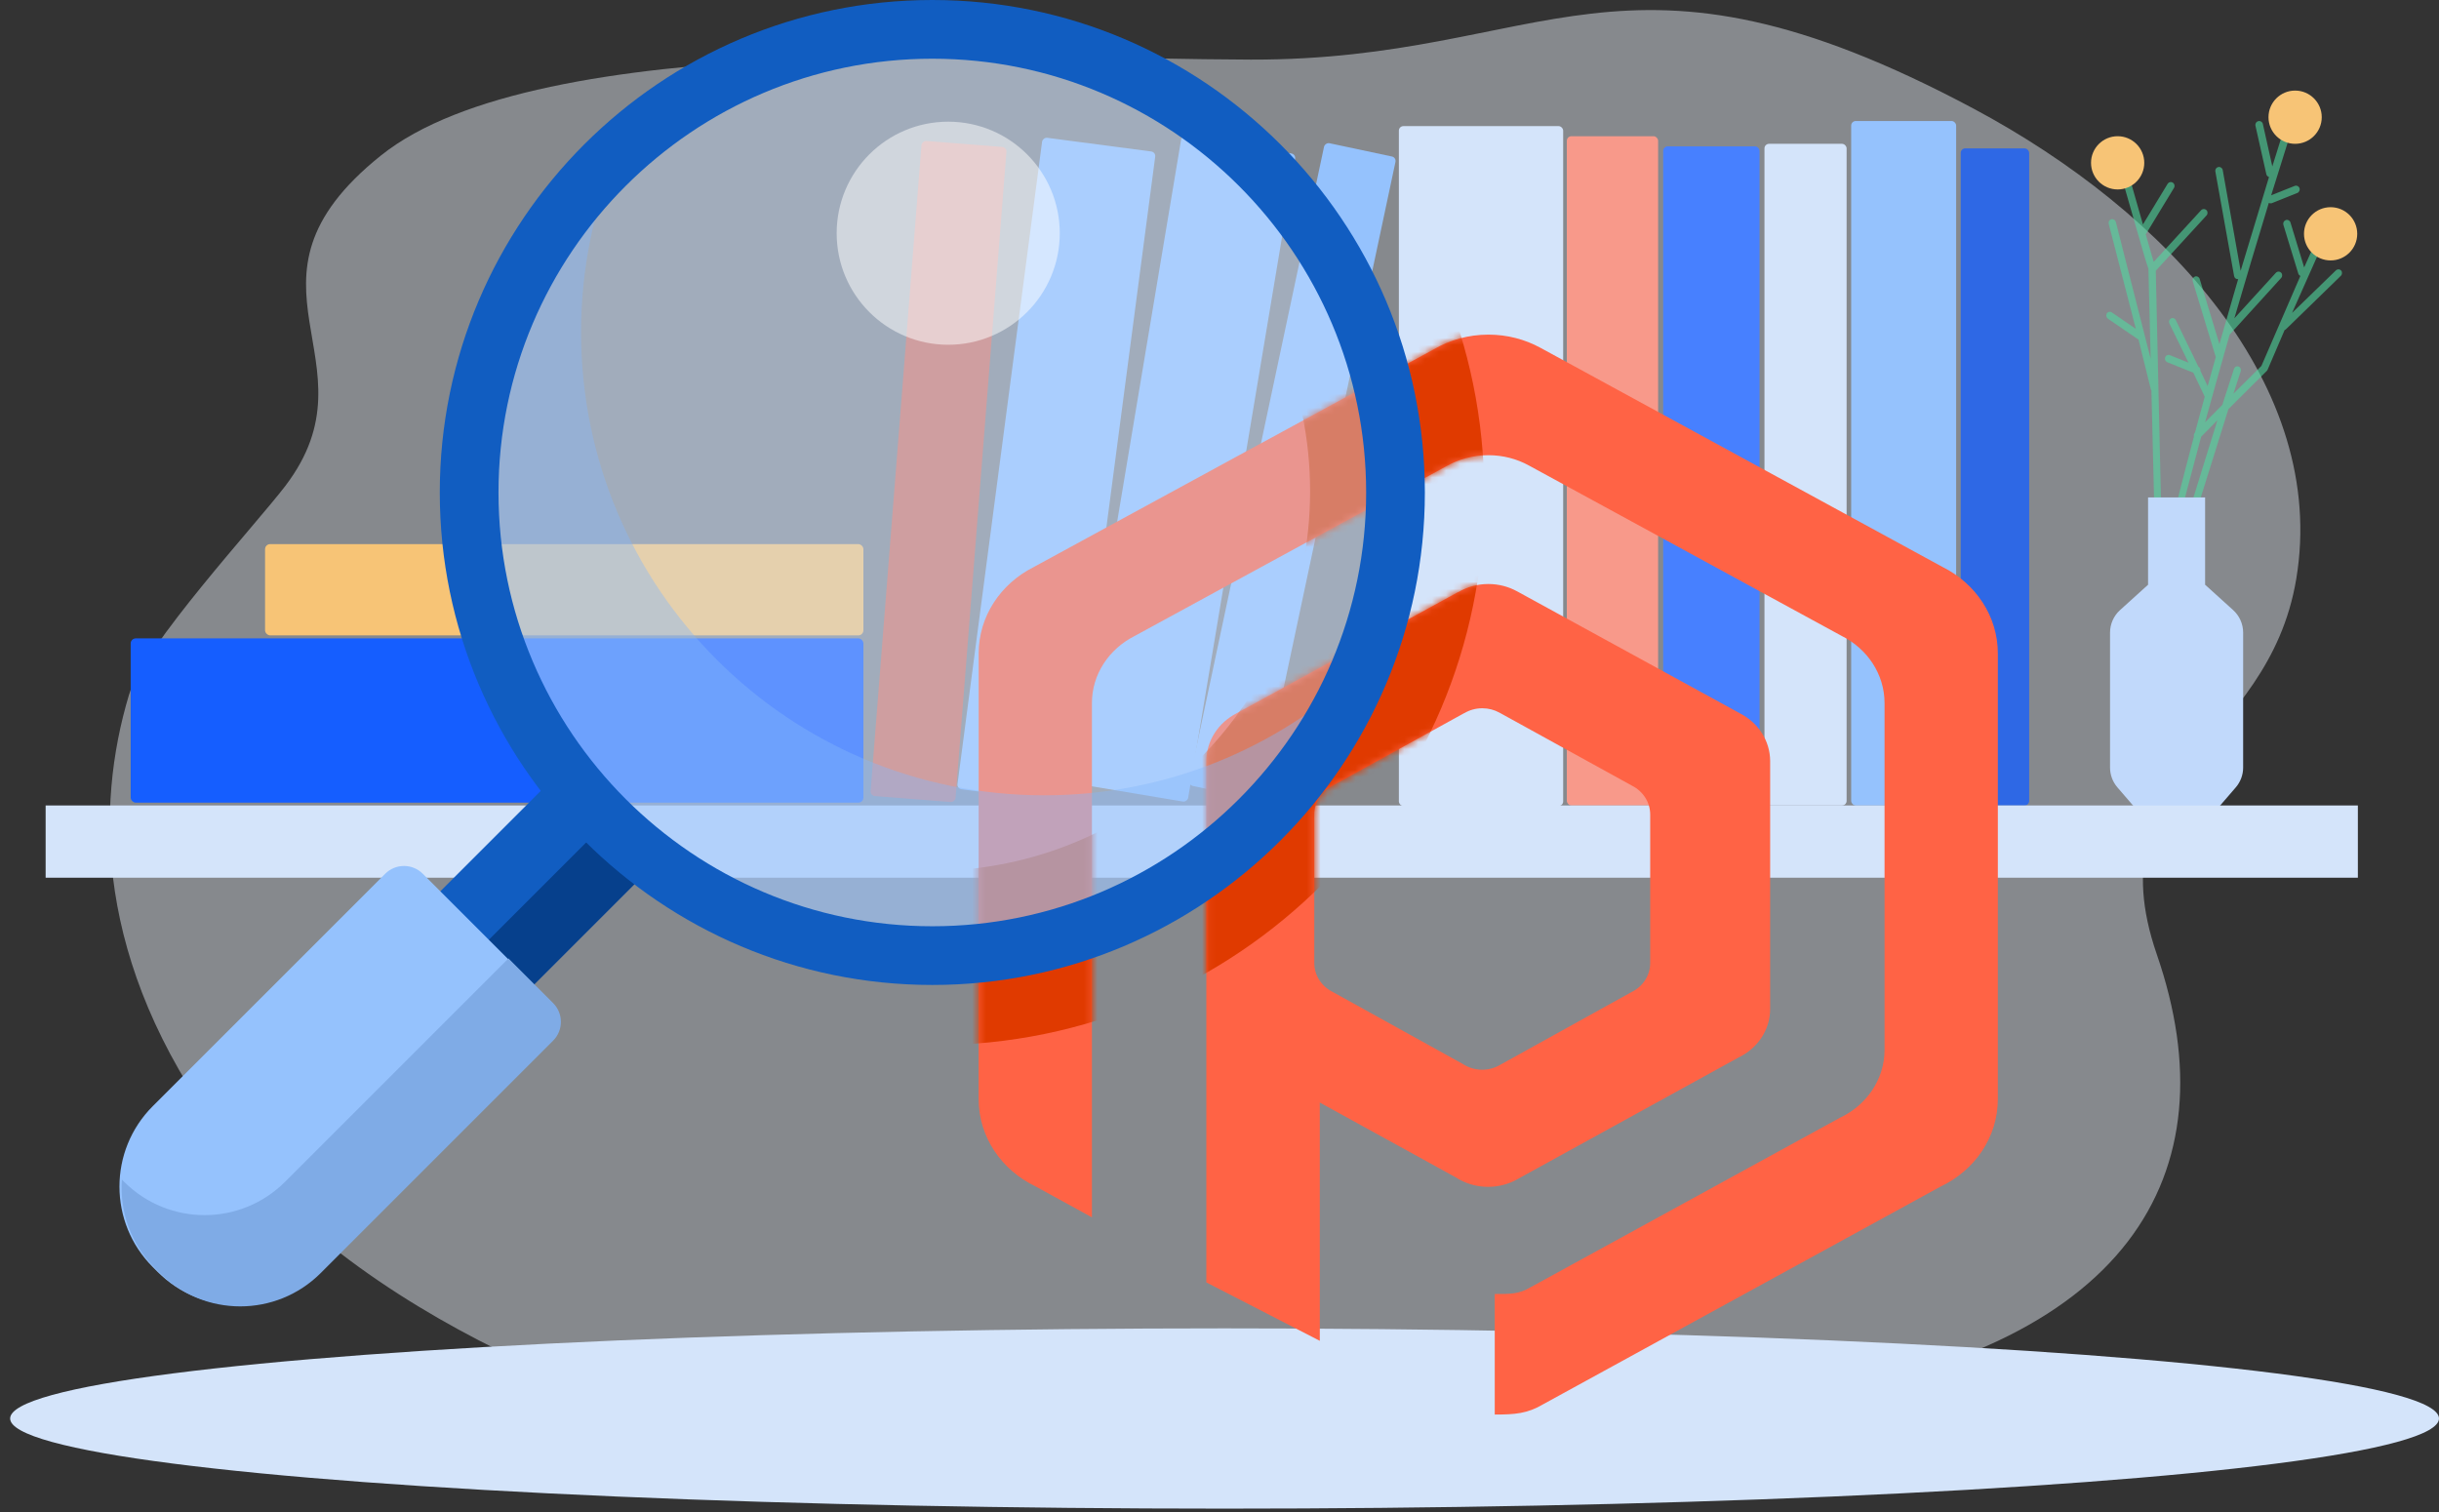
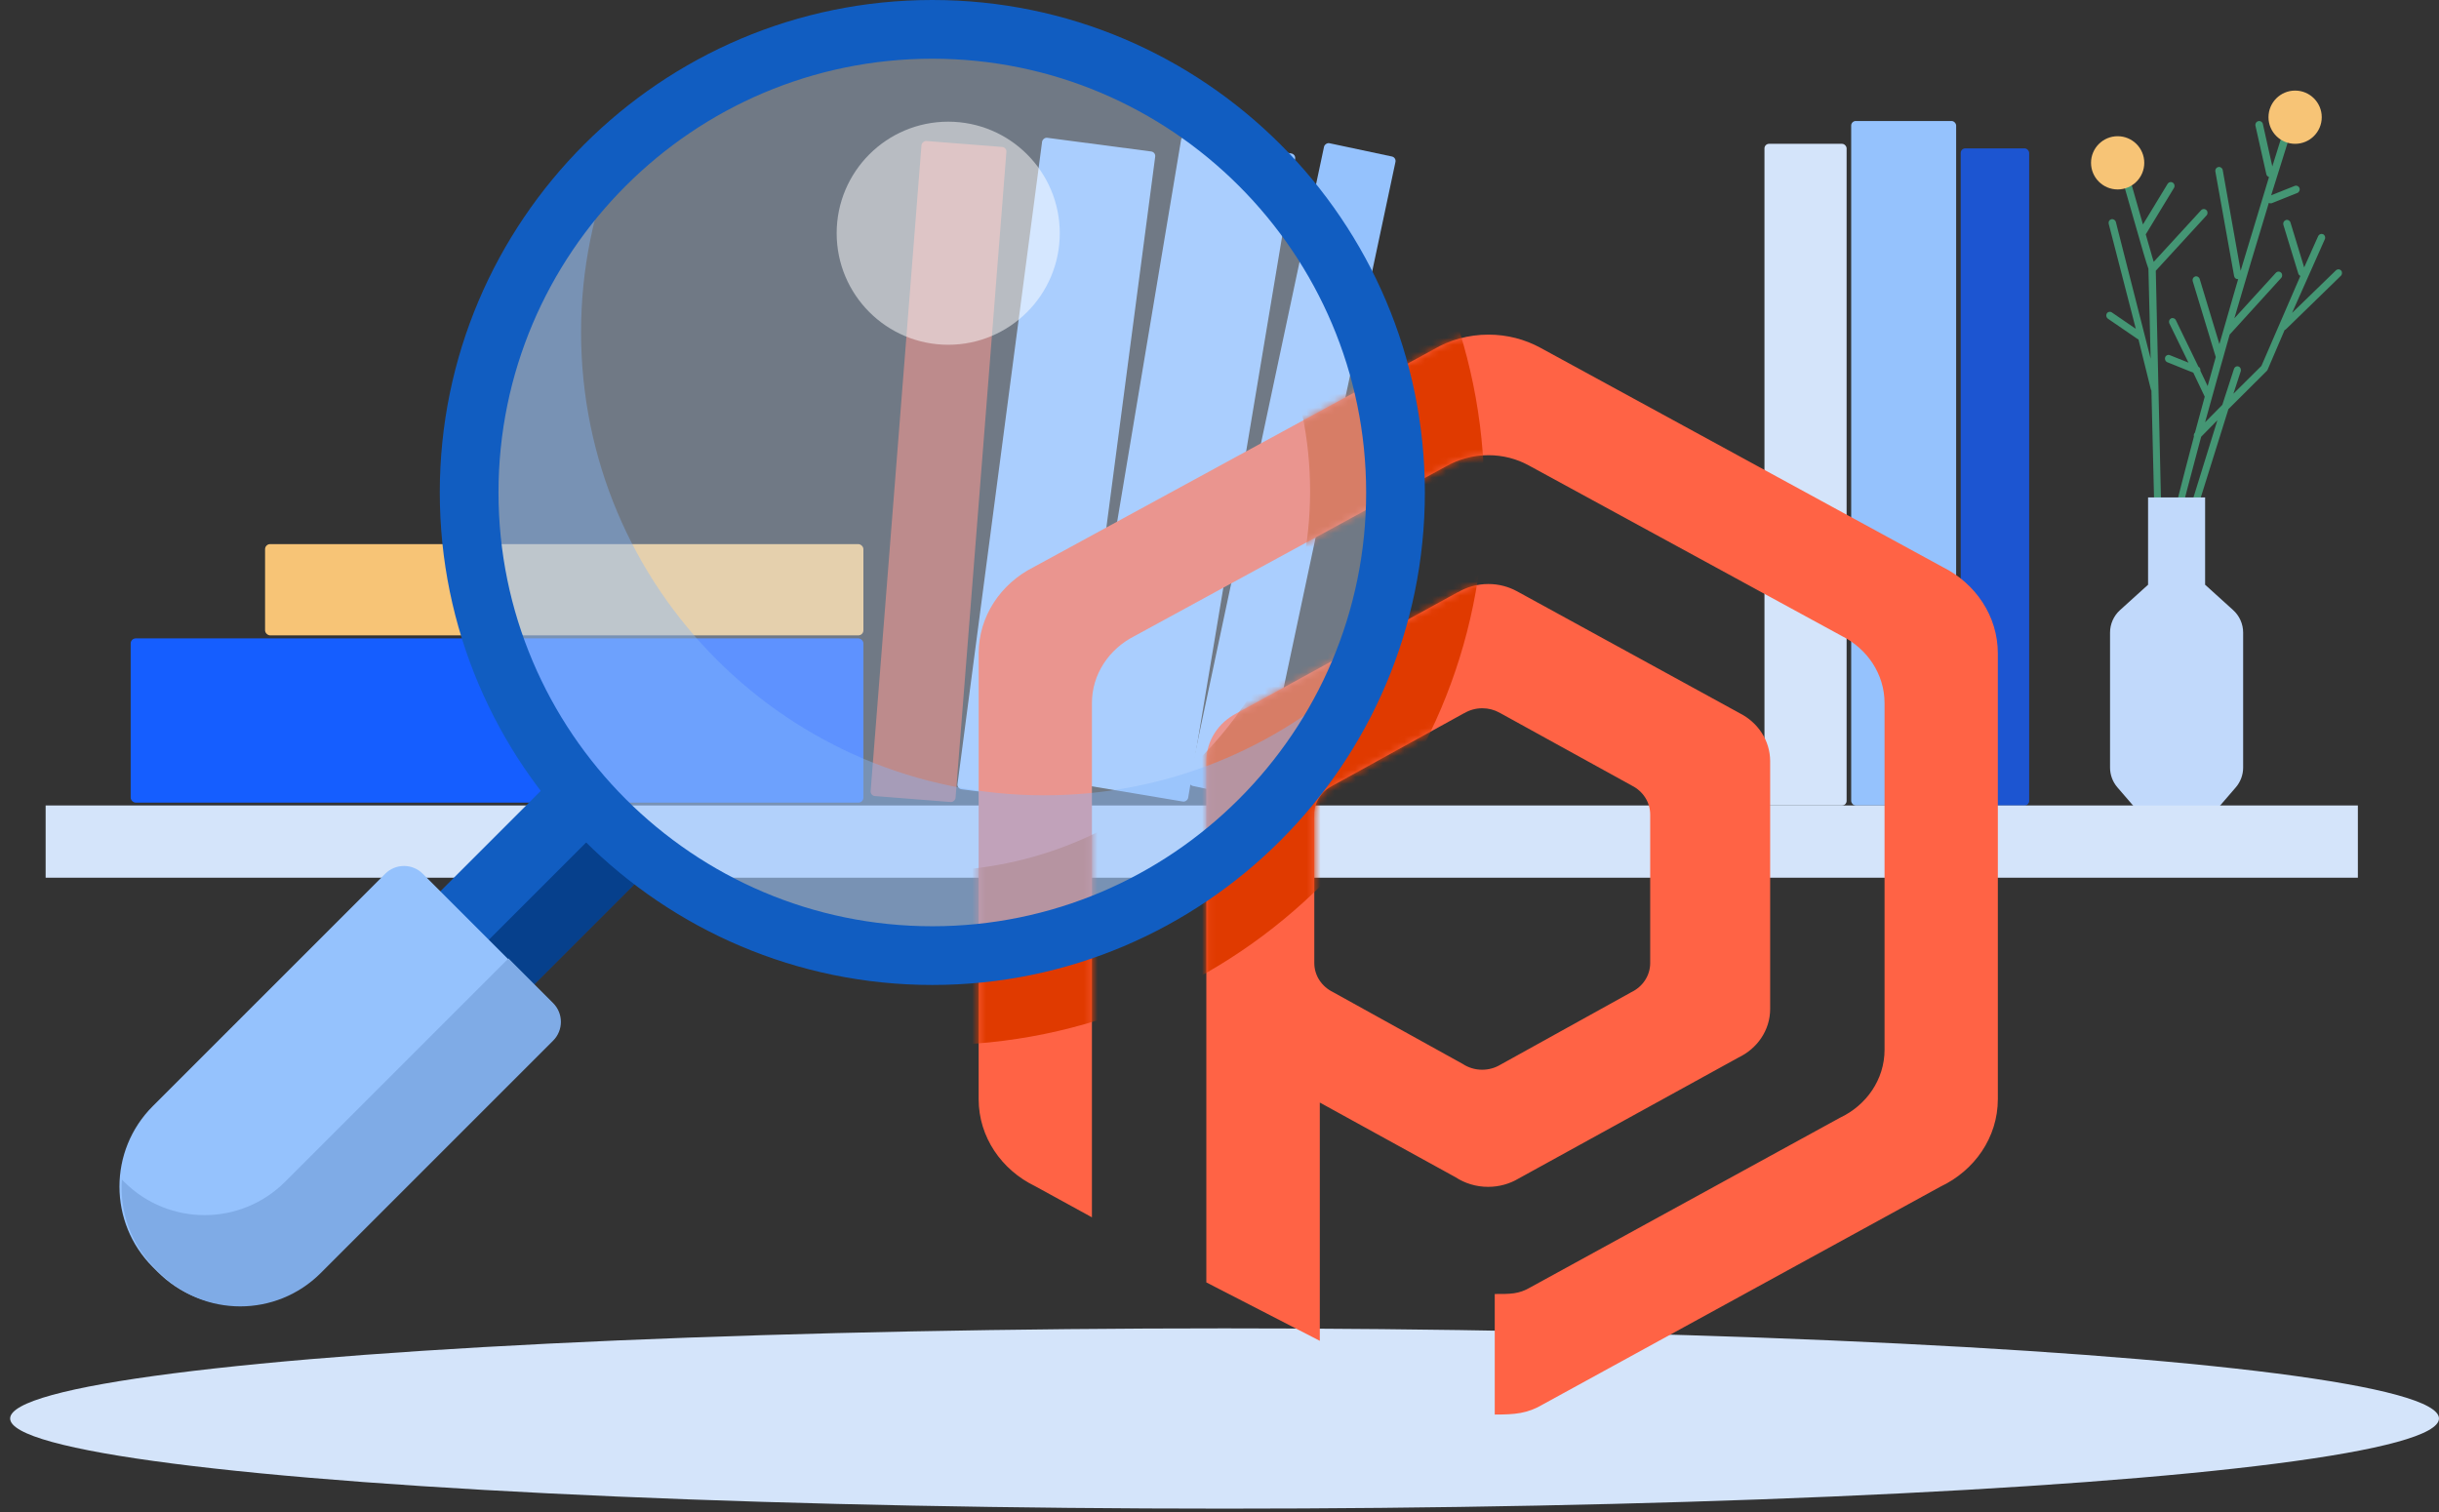
<svg xmlns="http://www.w3.org/2000/svg" xmlns:xlink="http://www.w3.org/1999/xlink" width="350px" height="217px" viewBox="0 0 350 217" version="1.1">
  <rect x="0" y="0" width="350" height="217" fill="#333333" stroke="none" />
  <title>illustration-hero</title>
  <defs>
    <rect id="path-1" x="7.678" y="1.296" width="16.59" height="94.304" rx="0.655" />
    <rect id="path-3" x="0.536" y="0.437" width="23.576" height="105.147" rx="0.728" />
    <rect id="path-5" x="-12.993" y="0.437" width="13.098" height="85.863" rx="0.728" />
    <rect id="path-7" x="0" y="0" width="15.062" height="98.233" rx="0.655" />
    <path d="M81.019,1.894 L138.77,33.377 C143.485,35.73 146.694,40.403 146.694,45.783 L146.694,48.335 L146.694,109.744 C146.694,115.25 143.332,120.012 138.444,122.312 L81.453,153.534 C79.166,154.892 77.396,155.01 74.497,155.015 L74.497,137.712 C76.753,137.706 77.92,137.764 79.701,136.711 L124.017,112.428 C127.824,110.641 130.436,106.938 130.436,102.657 L130.436,54.898 L130.436,52.914 C130.436,48.73 127.94,45.096 124.278,43.263 L79.361,18.786 C77.663,17.86 75.692,17.329 73.589,17.329 C71.345,17.329 69.252,17.933 67.466,18.957 L22.787,43.298 C19.16,45.14 16.693,48.754 16.693,52.914 L16.693,98.898 L16.693,102.657 L16.693,126.708 L8.537,122.236 C3.73,119.912 0.437,115.194 0.437,109.744 L0.437,45.783 C0.437,40.435 3.609,35.788 8.27,33.42 C8.27,33.42 65.726,2.129 65.737,2.145 C68.018,0.804 70.71,0.025 73.596,0.025 C76.301,0.025 78.833,0.71 81.019,1.894 Z M96.805,69.747 L96.805,68.897 C96.805,67.104 95.748,65.547 94.196,64.762 L94.197,64.762 L75.163,54.27 L75.163,54.272 C74.442,53.875 73.606,53.648 72.715,53.648 C71.764,53.648 70.876,53.906 70.126,54.355 C70.121,54.348 70.119,54.345 70.119,54.345 L51.187,64.778 C49.648,65.567 48.604,67.115 48.604,68.897 L48.604,90.212 C48.604,92.029 49.689,93.602 51.275,94.376 L51.275,94.378 L69.908,104.696 C70.7,105.219 71.659,105.525 72.693,105.525 C73.654,105.525 74.549,105.261 75.306,104.806 L75.306,104.808 L94.087,94.402 L94.087,94.401 C95.7,93.634 96.805,92.049 96.805,90.212 L96.805,69.747 Z M109.638,54.354 C112.243,55.661 114.02,58.26 114.02,61.25 L114.02,62.667 L114.02,96.8 C114.02,99.859 112.161,102.505 109.455,103.781 C109.455,103.783 109.457,103.785 109.457,103.785 L77.931,121.136 L77.929,121.136 C76.659,121.895 75.157,122.334 73.546,122.334 C71.81,122.334 70.2,121.822 68.872,120.954 L49.394,110.236 L49.394,144.433 L33.111,136.048 L33.111,61.25 C33.111,58.276 34.866,55.693 37.443,54.378 L69.224,36.981 C69.224,36.981 69.229,36.987 69.236,36.997 C70.496,36.251 71.986,35.816 73.583,35.816 C75.077,35.816 76.478,36.198 77.687,36.858 L77.687,36.856 L109.638,54.352 L109.638,54.354 Z" id="path-9" />
  </defs>
  <g id="illustration-hero" stroke="none" stroke-width="1" fill="none" fill-rule="evenodd">
    <g id="Group" transform="translate(1.455, 0.728)" fill-rule="nonzero">
-       <path d="M17.045,99.027 C19.152,91.991 35.34,74.464 39.49,69.013 C53.19,51.015 30.427,39.865 53.19,21.604 C75.954,3.343 144.078,7.745 178.058,7.827 C220.719,7.931 231.046,-12.221 281.777,14.876 C309.571,29.722 332.656,54.811 328.061,82.359 C323.982,106.809 298.9,109.736 308.052,136.252 C318.97,167.885 303.804,193.21 254.665,200.19 C224.263,204.508 162.02,207.764 102.567,204.733 C97.91,204.496 51.966,191.635 30.133,161.859 C12.153,137.338 12.233,115.102 17.045,99.027 Z" id="Path" fill="#EEF5FF" opacity="0.445" />
      <ellipse id="Oval" fill="#D4E4FA" cx="174.272" cy="202.853" rx="174.272" ry="12.936" />
    </g>
    <g id="Group-37" transform="translate(6.549, 13)">
      <g id="Group-34" transform="translate(11.551, 5.094)">
        <g id="Group-20" transform="translate(182.204, 0.005)" fill="#D4E4FA">
-           <rect id="Rectangle" x="0.437" y="0" width="23.576" height="97.578" rx="0.655" />
-         </g>
+           </g>
        <g id="Group-32" transform="translate(0, 0.728)">
          <g id="Group-24" transform="translate(167.349, 49.01) scale(-1, 1) translate(-167.349, -49.01) translate(152.349, 1.51)" fill="#95C2FD">
            <rect id="Rectangle-Copy-46" transform="translate(14.99, 47.297) rotate(-12) translate(-14.99, -47.297) " x="9.751" y="0.146" width="10.478" height="94.304" rx="0.655" />
          </g>
          <g id="Group-25" transform="translate(135.925, 0)">
            <mask id="mask-2" fill="white">
              <use xlink:href="#path-1" />
            </mask>
            <use id="Rectangle-Copy-48" fill="#95C2FD" transform="translate(15.973, 48.448) scale(-1, 1) rotate(-9.5) translate(-15.973, -48.448) " xlink:href="#path-1" />
          </g>
          <g id="Group-30" transform="translate(53.237, 84.761) rotate(-270) translate(-53.237, -84.761) translate(40.737, 31.761)">
            <mask id="mask-4" fill="white">
              <use xlink:href="#path-3" />
            </mask>
            <use id="Rectangle-Copy-53" fill="#155EFF" opacity="0.558" transform="translate(12.324, 53.01) scale(-1, 1) translate(-12.324, -53.01) " xlink:href="#path-3" />
            <mask id="mask-6" fill="white">
              <use xlink:href="#path-5" />
            </mask>
            <use id="Rectangle-Copy-54" fill="#F7C476" transform="translate(-6.444, 43.368) scale(-1, 1) translate(6.444, -43.368) " xlink:href="#path-5" />
          </g>
          <g id="Group-28" transform="translate(118.956, 0.66)" fill="#95C2FD">
            <rect id="Rectangle-Copy-50" transform="translate(14.532, 48.025) scale(-1, 1) rotate(-7.5) translate(-14.532, -48.025) " x="6.346" y="0.873" width="16.372" height="94.304" rx="0.655" />
          </g>
          <g id="Group-28-Copy" transform="translate(106.091, 0.66)" fill="#FF6345" opacity="0.632">
            <rect id="Rectangle-Copy-50" transform="translate(10.487, 48.188) scale(-1, 1) rotate(-4.5) translate(-10.487, -48.188) " x="4.374" y="1.036" width="12.225" height="94.304" rx="0.655" />
          </g>
        </g>
      </g>
      <g id="Group-27" transform="translate(218.059, 4.366)">
        <g id="Group-26" transform="translate(28.378, 3.274)" fill="#D4E4FA">
          <rect id="Rectangle-Copy-42" x="0.218" y="0" width="11.788" height="94.958" rx="0.655" />
        </g>
        <g id="Group-26-Copy" transform="translate(0.236, 1.819)" fill="#F8998A">
-           <rect id="Rectangle-Copy-42" x="0" y="0.364" width="13.098" height="96.05" rx="0.655" />
-         </g>
+           </g>
        <g id="Group-21" transform="translate(41.04, 0)">
          <mask id="mask-8" fill="white">
            <use xlink:href="#path-7" />
          </mask>
          <use id="Rectangle-Copy-43" fill="#95C2FD" xlink:href="#path-7" />
        </g>
        <g id="Group-23" transform="translate(56.757, 3.929)" fill="#155EFF" opacity="0.77">
          <rect id="Rectangle-Copy-45" x="0" y="0" width="9.823" height="94.304" rx="0.655" />
        </g>
        <g id="Group-23-Copy" transform="translate(14.062, 3.202)" fill="#4780FF">
-           <rect id="Rectangle-Copy-45" x="0" y="0.437" width="13.825" height="94.595" rx="0.655" />
-         </g>
+           </g>
      </g>
      <g id="flowers" transform="translate(312.218, 52) scale(-1, 1) translate(-312.218, -52) translate(292.718, 0)">
        <g id="Group-31">
          <path d="M14.195,4.381 C14.468,4.445 14.647,4.702 14.617,4.974 L14.607,5.037 L13.046,11.999 C13.001,12.204 12.847,12.354 12.66,12.403 L16.732,25.865 L19.302,11.407 C19.356,11.11 19.637,10.914 19.93,10.969 C20.202,11.02 20.388,11.269 20.37,11.541 L20.362,11.605 L17.669,26.621 C17.619,26.908 17.361,27.101 17.086,27.063 L17.53,28.577 C18.345,31.381 19.093,33.98 19.778,36.382 L22.608,27.038 C22.696,26.751 22.992,26.591 23.268,26.681 C23.524,26.765 23.673,27.035 23.621,27.304 L23.606,27.365 L20.303,38.242 C20.715,39.709 21.102,41.097 21.466,42.408 L22.512,40.209 C22.473,39.975 22.582,39.738 22.783,39.628 L22.793,39.623 L26.031,32.946 C26.163,32.677 26.477,32.568 26.731,32.704 C26.967,32.829 27.069,33.121 26.976,33.378 L26.951,33.436 L24.218,39.045 L26.905,37.967 C27.172,37.86 27.467,38.002 27.563,38.283 C27.653,38.545 27.54,38.836 27.31,38.961 L27.255,38.987 L23.524,40.489 L21.885,43.929 C22.403,45.818 22.868,47.534 23.285,49.084 L23.297,49.096 C23.438,49.239 23.484,49.45 23.434,49.639 C25.442,57.258 26.289,60.66 26.268,60.826 C26.229,61.125 25.979,61.335 25.71,61.296 C25.441,61.258 25.254,60.984 25.292,60.685 L25.267,60.574 C25.101,59.889 24.108,56.075 22.399,49.684 L20.068,47.314 L24.418,61.346 C24.504,61.631 24.365,61.941 24.107,62.04 C23.868,62.131 23.611,62.007 23.506,61.761 L23.485,61.702 L18.485,45.716 L12.981,40.234 C12.947,40.2 12.917,40.162 12.893,40.12 L12.86,40.055 L10.423,34.371 C10.372,34.353 10.323,34.327 10.277,34.292 L10.226,34.248 L2.358,26.591 C2.142,26.383 2.123,26.038 2.316,25.819 C2.495,25.618 2.792,25.595 3.007,25.756 L3.059,25.8 L9.352,31.907 L4.651,21.335 C4.526,21.059 4.639,20.737 4.904,20.616 C5.15,20.503 5.44,20.603 5.58,20.839 L5.61,20.896 L7.617,25.378 L9.582,18.928 C9.67,18.642 9.969,18.488 10.25,18.583 C10.51,18.672 10.663,18.945 10.612,19.212 L10.597,19.274 L8.46,26.26 C8.412,26.42 8.298,26.539 8.158,26.596 L13.749,39.513 L17.77,43.507 L16.719,40.29 C16.626,40.005 16.766,39.695 17.033,39.596 C17.281,39.505 17.551,39.628 17.663,39.875 L17.686,39.934 L19.362,45.104 L21.833,47.604 C20.855,44.048 19.675,39.826 18.306,35.016 L18.281,34.991 L10.92,26.896 C10.718,26.677 10.722,26.332 10.93,26.125 C11.122,25.934 11.42,25.928 11.624,26.1 L11.672,26.147 L17.634,32.685 C16.18,27.712 14.528,22.166 12.688,16.123 C12.571,16.187 12.432,16.207 12.296,16.17 L12.236,16.15 L8.604,14.697 C8.327,14.586 8.186,14.269 8.289,13.989 C8.385,13.729 8.659,13.591 8.92,13.662 L8.98,13.682 L12.351,15.029 C11.484,12.234 10.575,9.335 9.627,6.34 C9.535,6.051 9.693,5.746 9.979,5.659 C10.266,5.572 10.572,5.735 10.664,6.023 L12.186,10.878 L13.543,4.787 C13.609,4.493 13.901,4.312 14.195,4.381 Z M34.001,9.789 C34.288,9.866 34.451,10.165 34.367,10.457 L32.002,18.704 C30.843,22.79 30.251,24.801 29.966,25.565 L29.647,38.472 L34.636,18.867 C34.713,18.574 35.005,18.394 35.289,18.465 C35.553,18.53 35.716,18.789 35.676,19.06 L35.663,19.123 L31.774,34.192 L35.223,31.833 C35.468,31.667 35.788,31.736 35.939,31.987 C36.079,32.22 36.024,32.529 35.82,32.705 L35.77,32.743 L31.514,35.66 C31.474,35.687 31.433,35.708 31.39,35.723 L29.619,42.876 C29.602,42.946 29.573,43.009 29.535,43.065 L29.101,60.853 C29.094,61.154 28.868,61.397 28.596,61.396 C28.344,61.394 28.14,61.182 28.118,60.91 L28.116,60.847 L28.908,25.858 L21.626,17.919 C21.423,17.701 21.432,17.356 21.646,17.147 C21.843,16.955 22.147,16.947 22.351,17.118 L22.4,17.164 L29.206,24.579 L29.387,23.976 C29.54,23.453 29.734,22.783 29.967,21.966 L30.353,20.614 C30.336,20.597 30.321,20.58 30.306,20.561 L30.271,20.509 L26.293,13.963 C26.137,13.709 26.214,13.372 26.467,13.21 C26.701,13.059 27.003,13.113 27.17,13.325 L27.206,13.376 L30.751,19.212 C31.42,16.868 32.278,13.856 33.33,10.176 C33.414,9.885 33.714,9.712 34.001,9.789 Z" id="Combined-Shape" fill="#50DAA2" fill-rule="nonzero" opacity="0.59" />
          <circle id="Oval" fill="#F7C476" cx="34.381" cy="10.369" r="3.82" />
-           <circle id="Oval-Copy-2" fill="#F7C476" cx="3.82" cy="20.556" r="3.82" />
          <circle id="Oval-Copy-3" fill="#F7C476" cx="8.914" cy="3.82" r="3.82" />
        </g>
        <path d="M30.016,58.394 L30.016,70.945 L30.046,70.946 L34.037,74.558 C34.951,75.385 35.473,76.561 35.473,77.795 L35.473,97.156 C35.473,98.203 35.097,99.215 34.413,100.007 L31.706,103.144 L31.706,103.144 L20.139,103.144 L17.432,100.007 C16.748,99.215 16.372,98.203 16.372,97.156 L16.372,77.795 C16.372,76.561 16.894,75.385 17.809,74.558 L21.8,70.946 L21.8,70.946 L21.83,70.945 L21.83,58.394 L30.016,58.394 Z" id="Path" fill="#C1D9FB" />
      </g>
      <rect id="Rectangle" fill="#D4E4FA" x="0" y="102.599" width="331.809" height="10.369" />
    </g>
    <g id="Group-3" transform="translate(140, 48)">
      <mask id="mask-10" fill="white">
        <use xlink:href="#path-9" />
      </mask>
      <use id="Shape" fill="#FF6345" fill-rule="nonzero" xlink:href="#path-9" />
      <path d="M-6,102 C-49.561,102 -85,66.561 -85,23 C-85,-20.561 -49.561,-56 -6,-56 C37.56,-56 73,-20.561 73,23 C73,66.561 37.561,102 -6,102 L-6,102 Z M-6.5,-32 C-36.552,-32 -61,-7.552 -61,22.5 C-61,52.552 -36.552,77 -6.5,77 C23.552,77 48,52.552 48,22.5 C48,-7.552 23.552,-32 -6.5,-32 Z" id="Shape" fill="#E03A00" fill-rule="nonzero" mask="url(#mask-10)" />
    </g>
    <g id="Group-2" transform="translate(110.47, 94) scale(-1, 1) translate(-110.47, -94) translate(16.47, 0)">
      <polygon id="Path" fill="#115DC1" fill-rule="nonzero" transform="translate(125.919, 125.956) rotate(-45) translate(-125.919, -125.956) " points="116.441 111.039 135.396 111.039 135.396 140.873 116.441 140.873" />
      <polygon id="Path" fill="#06408C" fill-rule="nonzero" transform="translate(122.9, 129.917) rotate(-45) translate(-122.9, -129.917) " points="118.331 115 127.47 115 127.47 144.834 118.331 144.834" />
      <path d="M182.544,181.847 L181.848,182.543 C175.47,188.921 165.129,188.921 158.751,182.543 L125.401,149.194 C123.911,147.703 123.911,145.286 125.401,143.796 L143.797,125.401 C145.287,123.91 147.704,123.91 149.194,125.401 L182.544,158.75 C188.922,165.128 188.922,175.469 182.544,181.847 Z" id="Path" fill="#95C2FD" fill-rule="nonzero" />
      <path d="M175.686,165.467 L142.337,132.118 C140.846,130.627 138.429,130.627 136.939,132.118 L130.531,138.526 L162.589,170.584 C168.967,176.962 168.967,187.302 162.589,193.68 L162.272,193.997 C166.832,194.323 171.503,192.747 174.99,189.26 L175.686,188.564 C182.064,182.186 182.064,171.845 175.686,165.467 L175.686,165.467 Z" id="Path" fill="#7FABE6" fill-rule="nonzero" transform="translate(155.5, 162.52) scale(-1, 1) rotate(-270) translate(-155.5, -162.52) " />
      <circle id="Oval" fill="#CBE2FF" fill-rule="nonzero" opacity="0.4" cx="70.68" cy="70.68" r="66.468" />
      <circle id="Oval" fill="#FFFFFF" opacity="0.5" cx="68.399" cy="33.472" r="16.008" />
      <path d="M115.949,22.018 C119.256,29.913 121.085,38.58 121.085,47.676 C121.085,84.385 91.327,114.143 54.617,114.143 C37.126,114.143 21.216,107.384 9.348,96.339 C19.388,120.308 43.066,137.148 70.68,137.148 C107.389,137.148 137.148,107.389 137.148,70.68 C137.148,51.463 128.988,34.153 115.949,22.018 Z" id="Path" fill="#86B8FB" fill-rule="nonzero" opacity="0.4" />
      <path d="M70.68,141.36 C31.707,141.36 0,109.654 0,70.68 C0,31.707 31.707,0 70.68,0 C109.653,0 141.36,31.707 141.36,70.68 C141.36,109.654 109.654,141.36 70.68,141.36 L70.68,141.36 Z M70.68,8.426 C36.353,8.426 8.426,36.353 8.426,70.68 C8.426,105.008 36.353,132.935 70.68,132.935 C105.008,132.935 132.935,105.008 132.935,70.68 C132.935,36.353 105.008,8.426 70.68,8.426 Z" id="Shape" fill="#115DC1" fill-rule="nonzero" />
    </g>
  </g>
</svg>